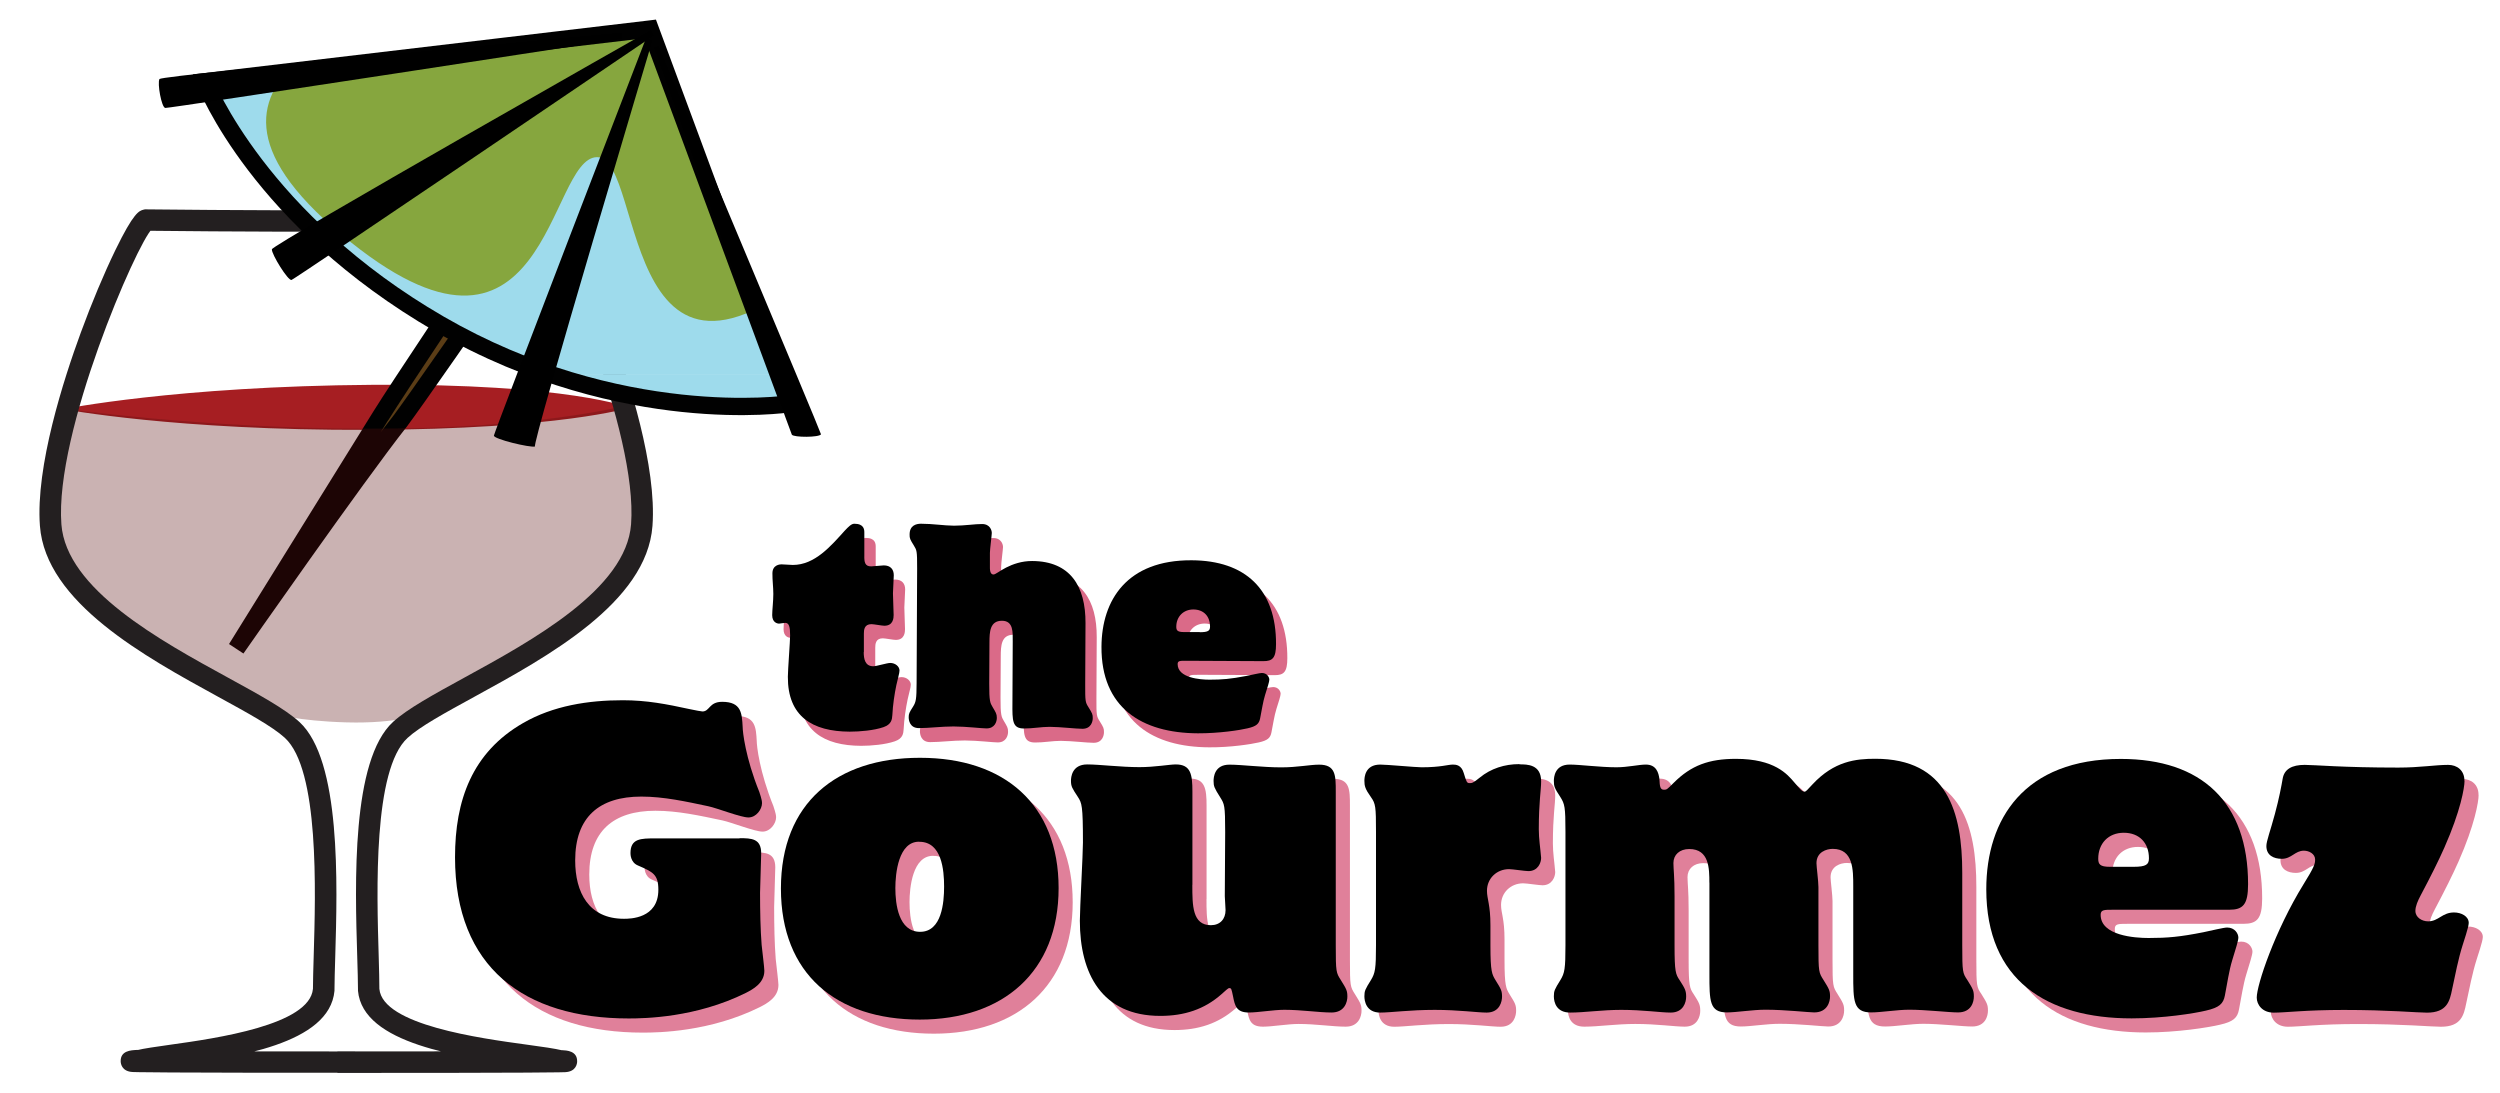
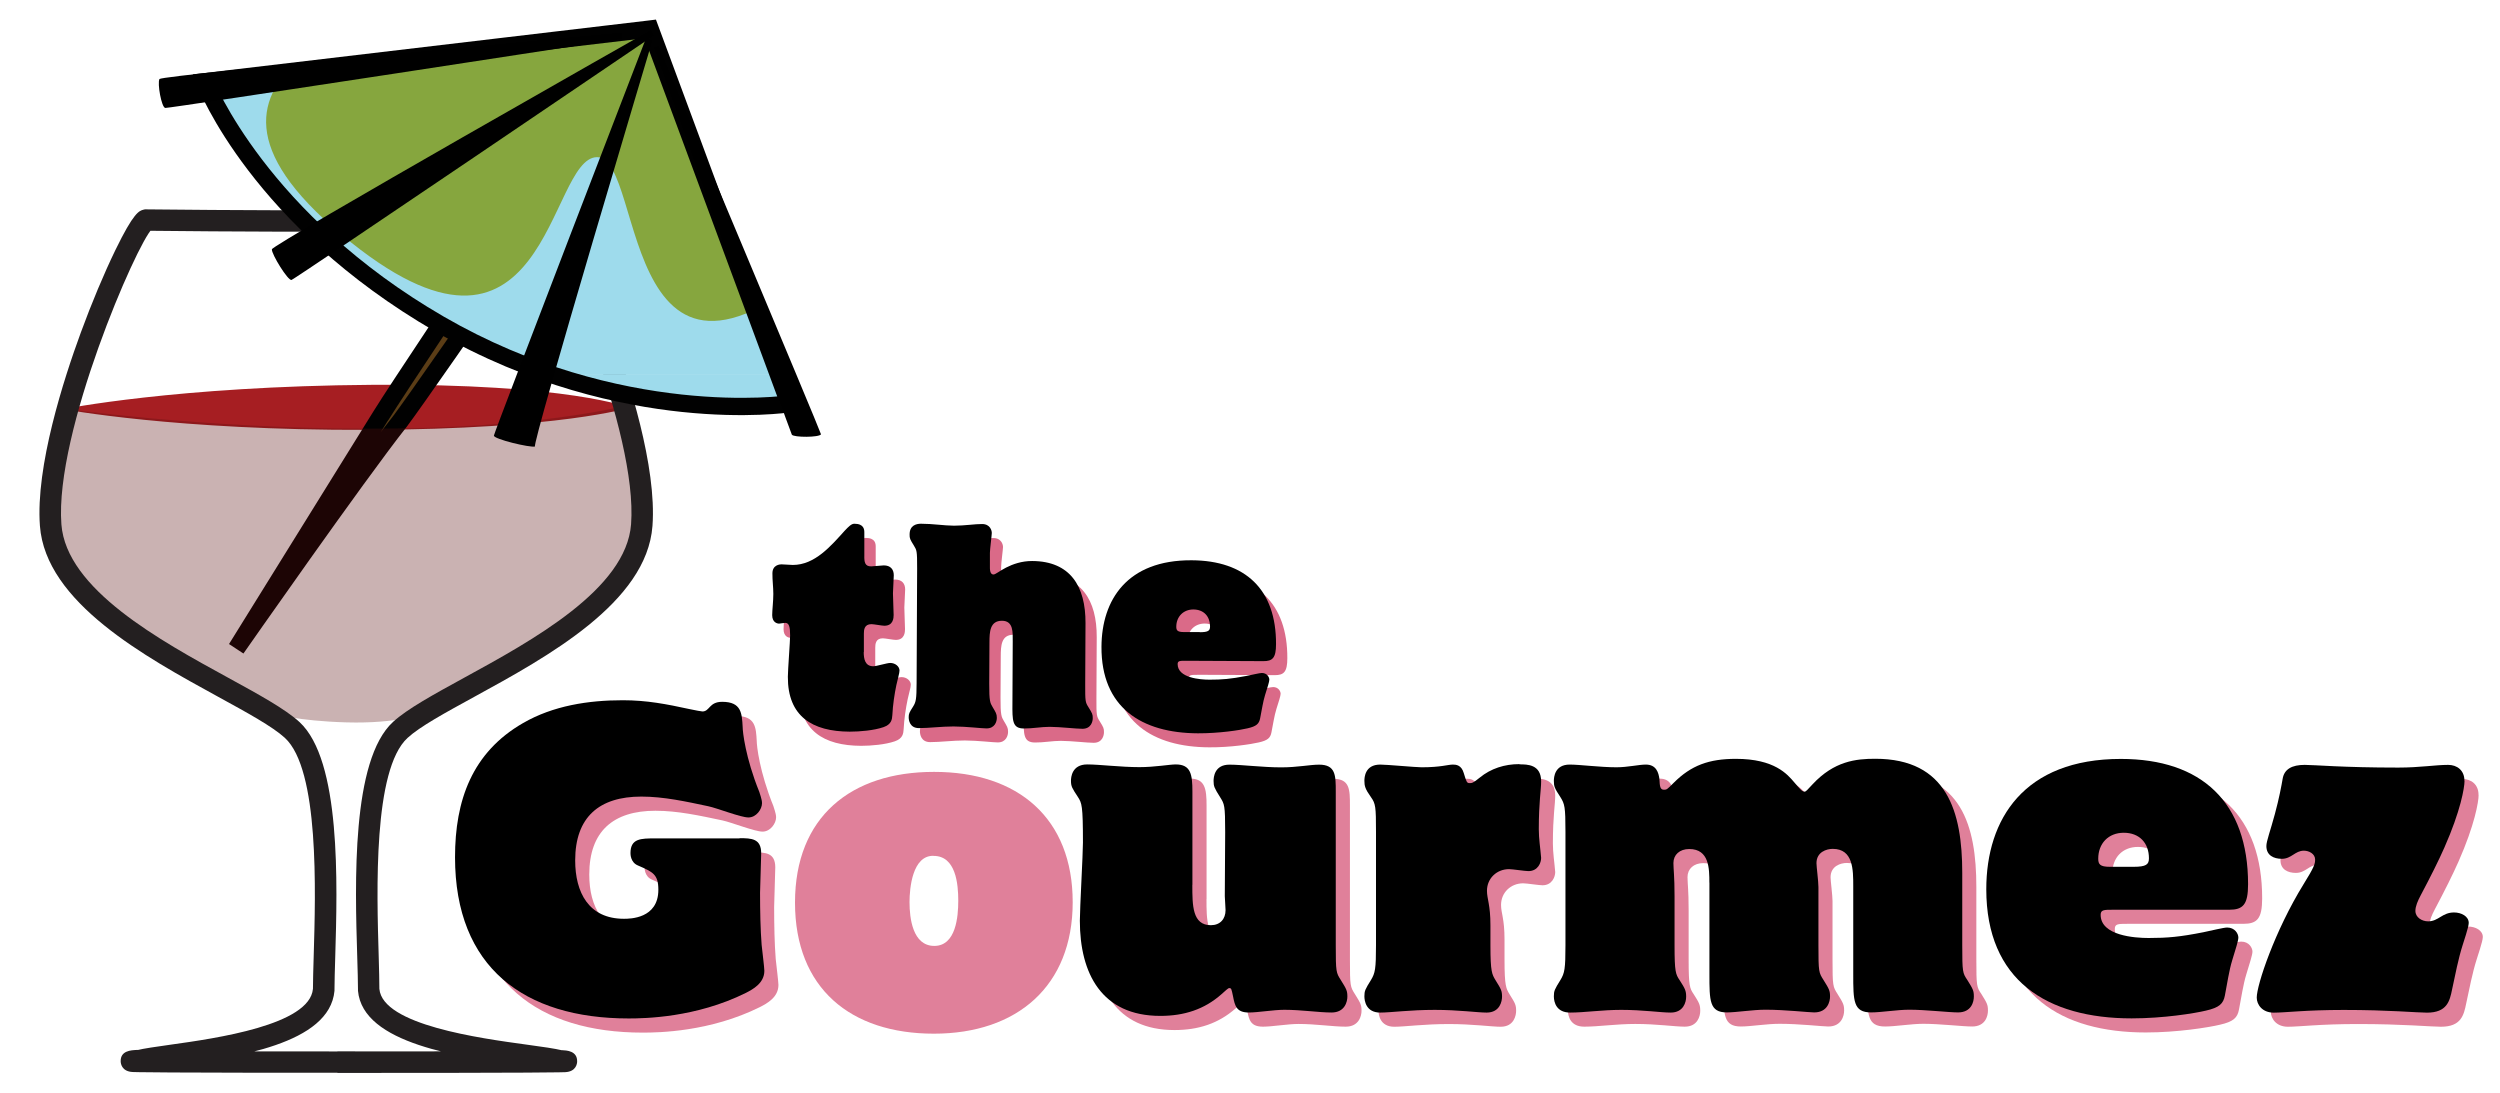
<svg xmlns="http://www.w3.org/2000/svg" id="Layer_7" data-name="Layer 7" version="1.1" viewBox="0 0 331.85 145.08">
  <defs>
    <style>
      .cls-1 {
        fill: #010101;
      }

      .cls-1, .cls-2, .cls-3, .cls-4, .cls-5, .cls-6, .cls-7, .cls-8, .cls-9, .cls-10, .cls-11 {
        stroke-width: 0px;
      }

      .cls-12 {
        clip-path: url(#clippath);
      }

      .cls-2 {
        fill: none;
      }

      .cls-3 {
        fill: #86a63e;
      }

      .cls-4 {
        fill: #da6a88;
      }

      .cls-5 {
        fill: #5b3d16;
      }

      .cls-6 {
        fill: #000;
      }

      .cls-7 {
        fill: #231f20;
      }

      .cls-8 {
        fill: #9edbec;
      }

      .cls-9 {
        fill: #a61e22;
      }

      .cls-13 {
        opacity: .32;
      }

      .cls-14 {
        opacity: .85;
      }

      .cls-10 {
        fill: #590e0e;
      }

      .cls-11 {
        fill: #cddc29;
      }
    </style>
    <clipPath id="clippath">
      <path class="cls-2" d="M86.31,3.83l18.44,49.77s-22.25,3.39-46.41-10.59C34.18,29.03,27.19,10.82,27.19,10.82l59.12-6.99Z" />
    </clipPath>
  </defs>
  <g class="cls-14">
    <path class="cls-4" d="M100.04,113.14c1.59,0,2.87.05,2.87,2,0,.82-.15,4.47-.15,5.24,0,2.41.05,4.93.21,6.93.05.56.36,2.98.36,3.44,0,1.64-1.54,2.46-2.46,2.93-6.62,3.29-13.45,3.39-15.55,3.39-13.86,0-23.05-6.77-23.05-21.4,0-7.55,2.26-13.91,9.03-17.81,4-2.31,8.67-3.03,13.24-3.03,3.18,0,5.8.51,8.88,1.18.72.15,1.54.31,1.69.31.98,0,.87-1.28,2.62-1.28,2.57,0,2.62,1.54,2.72,3.34,0,.62.36,4.05,2.21,8.62.05.21.36.98.36,1.49,0,.82-.77,1.9-1.8,1.9s-4.11-1.23-5.34-1.49c-2.93-.62-5.9-1.28-8.88-1.28-5.59,0-8.78,2.72-8.78,8.47,0,4.26,1.8,7.75,6.47,7.75.77,0,4.57,0,4.57-3.85,0-2.05-.72-2.36-2.72-3.23-.98-.41-.98-1.49-.98-1.64,0-1.95,1.39-1.95,3.29-1.95h11.19Z" />
    <path class="cls-4" d="M124.01,102.46c11.14,0,18.38,6.16,18.38,17.3s-7.39,17.45-18.43,17.45-18.43-6.01-18.43-17.4,7.44-17.35,18.43-17.35h.05ZM123.86,113.6c-2.72,0-3.13,4.21-3.13,6.16,0,2.1.41,5.8,3.29,5.8s3.18-3.9,3.18-6c0-2.21-.31-5.95-3.28-5.95h-.05Z" />
    <path class="cls-4" d="M160.15,119.35c0,2.72,0,5.34,2.46,5.34,1.23,0,1.95-.82,1.95-2,0-.31-.1-1.59-.1-1.85l.05-8.52c0-3.59-.1-3.7-.67-4.62-.77-1.23-.87-1.44-.87-2.16,0-.46.1-2.16,2.1-2.16,1.64,0,4.41.36,6.88.36,2.16,0,3.8-.36,5.03-.36,2.21,0,2.21,1.44,2.21,3.59v20.38c0,3.59.05,3.64.67,4.62.77,1.23.87,1.44.87,2.21,0,.62-.31,2.1-2.1,2.1-1.69,0-4-.36-6.26-.36-1.44,0-3.49.36-4.72.36-1.64,0-1.85-.87-2.1-2.16-.21-.98-.21-1.08-.51-1.08-.15,0-.56.41-1.03.82-2.26,2-4.93,2.87-8.11,2.87-7.8,0-10.68-5.65-10.68-12.63,0-1.64.41-8.88.41-10.37,0-4.98-.15-5.24-.67-6.06-.77-1.18-.92-1.39-.92-2.16,0-.41.1-2.16,2.16-2.16,1.59,0,4.46.36,6.93.36,2.05,0,4-.36,4.82-.36,2,0,2.21,1.33,2.21,3.59v12.37Z" />
    <path class="cls-4" d="M203.57,103.34c1.03,0,2.87,0,2.87,2.26,0,1.18-.31,2.72-.31,6.36,0,1.28.21,2.52.31,3.8,0,.62-.41,1.75-1.69,1.75-.46,0-2.1-.26-2.57-.26-1.64,0-2.93,1.23-2.93,2.87,0,1.08.46,1.85.46,4.57v2.67c0,3.54.21,3.85.67,4.62.77,1.23.87,1.44.87,2.21,0,.56-.26,2.1-2.05,2.1-1.18,0-3.75-.36-6.88-.36-3.29,0-5.85.36-7.24.36-1.9,0-2.1-1.59-2.1-2.16,0-.72.1-.92.87-2.16.56-.92.67-1.49.67-4.62v-15.04c0-3.34-.05-3.75-.67-4.62-.77-1.08-.87-1.49-.87-2.16,0-.41.05-2.16,2.1-2.16.87,0,4.72.36,5.49.36,2.57,0,3.49-.36,4.16-.36.41,0,1.13.05,1.44,1.13.36,1.18.41,1.33.77,1.33.31,0,.46,0,1.34-.72,1.49-1.23,3.34-1.8,5.24-1.8h.05Z" />
    <path class="cls-4" d="M228.77,119.04c0-1.85,0-4.47-2.67-4.47-1.28,0-2.1.77-2.1,1.85,0,.82.15,1.74.15,4.41v6.52c0,3.54.15,3.85.67,4.62.72,1.13.87,1.39.87,2.21,0,.72-.36,2.1-2.05,2.1-1.33,0-3.7-.36-6.57-.36-2.52,0-4.88.36-6.78.36-1.8,0-2.16-1.33-2.16-2.16,0-.72.1-.92.87-2.16.56-.92.67-1.49.67-4.62v-15.04c0-3.34-.1-3.7-.67-4.62-.77-1.18-.87-1.39-.87-2.16,0-.46.1-2.16,2.1-2.16,1.33,0,4.05.36,6.21.36,1.49,0,2.98-.36,3.9-.36,1.39,0,1.69,1.08,1.8,1.9.05,1.03.1,1.44.62,1.44.36,0,.41-.05,1.28-.92,2.31-2.31,4.67-3.18,8.26-3.18,5.13,0,6.83,2.05,7.75,3.13.62.72,1.03,1.23,1.34,1.23.21,0,.36-.21,1.08-.98,2.87-3.08,5.75-3.39,8.32-3.39,9.55,0,11.55,7.03,11.55,15.14v9.6c0,3.59.05,3.7.67,4.62.77,1.23.87,1.44.87,2.21,0,.67-.31,2.1-2.1,2.1-1.23,0-4.31-.36-6.47-.36-1.59,0-3.7.36-5.08.36-2.36,0-2.36-1.54-2.36-5.08v-11.7c0-2.16,0-4.93-2.72-4.93-.82,0-2.16.41-2.16,1.9,0,.46.26,2.41.26,3.18v7.7c0,3.59.05,3.64.67,4.62.77,1.23.87,1.44.87,2.21,0,.62-.31,2.1-2.1,2.1-.72,0-3.85-.36-6.47-.36-1.69,0-3.85.36-5.13.36-2.31,0-2.31-1.54-2.31-5.08v-12.16Z" />
    <path class="cls-4" d="M282.31,122.63c-1.13,0-1.59,0-1.59.67,0,2.77,4.52,3.08,6.36,3.08,2.51,0,4.16-.15,7.29-.77,1.03-.21,2.67-.62,3.13-.62,1.03,0,1.49.82,1.49,1.33,0,.41-.36,1.54-.82,3.03-.41,1.33-.67,3.13-.97,4.67-.21,1.08-.72,1.59-2.52,2-1.49.36-5.65,1.03-9.85,1.03-11.24,0-19.3-5.03-19.3-17.14,0-9.34,5.03-17.3,17.86-17.3,10.73,0,16.89,5.75,16.89,16.63,0,2.72-.67,3.39-2.51,3.39h-15.45ZM285.08,116.94c1.69,0,2.05-.31,2.05-1.13,0-2.05-1.28-3.39-3.34-3.39s-3.39,1.44-3.39,3.44c0,.72.21,1.08,1.54,1.08h3.13Z" />
    <path class="cls-4" d="M329.01,105.54c0,.87-.51,3.95-2.67,8.83-.77,1.74-1.85,3.9-3.13,6.31-.41.77-.72,1.49-.72,2.1,0,.87.87,1.39,1.69,1.39,1.39,0,1.85-1.18,3.44-1.18.97,0,1.95.51,1.95,1.39,0,.56-.72,2.62-.82,2.98-.56,1.75-.97,3.9-1.39,5.85-.31,1.54-.67,3.08-3.34,3.08-1.33,0-5.03-.36-11.04-.36-5.03,0-7.75.36-9.29.36s-2.26-1.08-2.26-2c0-1.69,2.41-8.88,6.21-15.04,1.44-2.31,1.54-2.72,1.54-3.28,0-.77-.82-1.18-1.49-1.18-1.18,0-1.64,1.08-2.93,1.08-1.08,0-2.05-.46-2.05-1.69,0-.67.51-1.95,1.13-4.26.56-2.1.87-3.75,1.03-4.67.21-1.28,1.23-1.85,2.93-1.85,1.28,0,5.03.36,12.42.36,2.87,0,4.93-.36,6.62-.36,1.18,0,2.16.72,2.16,2.1v.05Z" />
  </g>
  <path class="cls-9" d="M8.4,54.31s14.93,2.84,40.48,2.75c25.54-.09,34.68-2.94,34.68-2.94,0,0-7.96-3.23-34.09-3.04-26.13.19-41.07,3.23-41.07,3.23Z" />
  <g>
    <path class="cls-5" d="M31.38,86.08s15.9-22.79,21.7-30.14c3.78-4.99,33.34-48.11,33.34-48.11l-3.57-.95s-27.19,40.12-32.29,48.3c-5.11,8.18-19.17,30.89-19.17,30.89Z" />
    <path class="cls-1" d="M32.32,86.74h0c.16-.23,15.95-22.85,21.66-30.08,3.77-4.97,32.18-46.41,33.38-48.17l.91-1.33-1.56-.41-3.57-.95-.78-.21-.46.67c-.27.4-27.26,40.23-32.32,48.33l-19.18,30.9,1.9,1.25ZM51.53,55.79c5.04-8.07,32-47.86,32.27-48.26l-1.24.46,3.57.95-.65-1.75c-.29.43-29.59,43.15-33.31,48.06-5.74,7.27-21.56,29.95-21.72,30.17l1.9,1.25,19.17-30.89Z" />
  </g>
  <g class="cls-13">
    <path class="cls-10" d="M46.02,95.89c-6.69-.19-9.5-1.14-9.5-1.14-8.1-4.9-29.91-14.02-29.75-27.18.05-3.7.44-8.43,1.66-13.35,0,0,18.25,2.66,40.57,2.68,22.31.02,33.71-2.99,33.71-2.99,1.27,5.03,3.01,9.89,2.73,13.66-.99,13.31-21.07,21.72-29.25,27.18,0,0-3.47,1.33-10.16,1.14Z" />
  </g>
  <path class="cls-7" d="M47.13,139.57c-23.34,0-28.92-.06-29.49-.11.59.05,1.23.6,1.23,1.4,0,.8-.63,1.35-1.21,1.41.09,0,.42-.02.59-.03h.3s.14-.02.14-.02c-.01,0,.12-.03.12-.03.88-.22,2.44-.43,4.25-.69,8.24-1.16,20.7-2.91,21.34-9.98v-.06s0-.06,0-.06c0-1.13.05-2.63.1-4.38.29-9.76.78-26.1-4.75-31.18-1.9-1.74-5.4-3.65-9.45-5.87-9.07-4.96-21.5-11.76-22.15-20.37-.92-12.2,10.02-37.29,12.03-39.21,0,0-.14.13-.41.2l-.37.04c.14,0,14.05.17,27.48.12l14.09-.12c5.44-.06,10.58-.12,11.26-.03,0,0-.03,0-.08-.02-.27-.07-.41-.2-.41-.2,2.01,1.92,12.95,27.01,12.03,39.21-.65,8.61-13.08,15.41-22.15,20.37-4.05,2.22-7.55,4.13-9.45,5.87-5.54,5.08-5.05,21.42-4.75,31.18.05,1.74.1,3.25.1,4.38v.13c.64,7.05,13.52,8.8,22.05,9.97,1.9.26,3.53.48,4.43.7l.13.03s.13,0,.13,0h.22c.14.02.42.03.49.04-.59-.06-1.22-.62-1.21-1.41,0-.8.64-1.35,1.23-1.4-.58.05-6.3.12-30.2.12v2.85h2.34v-2.85ZM44.79,142.42c11.67,0,20.09-.01,25.02-.04l4.33-.04c.4,0,.68-.02.88-.02,1.49-.07,1.59-1.19,1.59-1.42.03-1.41-1.4-1.47-2-1.5h-.2s.26.03.26.03c-1.04-.25-2.66-.48-4.72-.76-6.22-.85-19.16-2.61-19.59-7.4v.13c0-1.17-.04-2.7-.09-4.46-.26-8.66-.75-24.79,3.83-28.99,1.64-1.51,5-3.34,8.89-5.47,9.65-5.28,22.86-12.5,23.62-22.66.59-7.88-3.15-19.47-5.42-25.67-1.45-3.93-3.07-7.81-4.57-10.91-2.45-5.06-3.18-5.25-3.76-5.4-.6-.15-2.8-.15-11.92-.05l-14.07.12c-13.41.05-27.3-.12-27.44-.12h-.19s-.18.04-.18.04c-.58.15-1.3.33-3.76,5.4-1.5,3.1-3.13,6.98-4.57,10.91-2.28,6.21-6.02,17.8-5.43,25.67.76,10.16,13.98,17.38,23.62,22.66,3.89,2.13,7.24,3.96,8.89,5.47,4.58,4.2,4.09,20.33,3.83,28.99-.05,1.77-.1,3.29-.1,4.46v-.13c-.42,4.81-12.89,6.57-18.89,7.41-1.96.28-3.5.49-4.52.74l.27-.04h-.27c-.75.04-2.14.1-2.11,1.51,0,.23.1,1.35,1.6,1.42.19,0,.48.02.87.02l4.27.04c4.82.03,13.01.04,24.37.04v-2.85h-2.34v2.85Z" />
  <g>
    <path class="cls-6" d="M98.17,111.26c1.59,0,2.87.05,2.87,2,0,.82-.15,4.47-.15,5.24,0,2.41.05,4.93.21,6.93.05.56.36,2.98.36,3.44,0,1.64-1.54,2.46-2.46,2.93-6.62,3.29-13.45,3.39-15.55,3.39-13.86,0-23.05-6.77-23.05-21.4,0-7.55,2.26-13.91,9.03-17.81,4-2.31,8.67-3.03,13.24-3.03,3.18,0,5.8.51,8.88,1.18.72.15,1.54.31,1.69.31.98,0,.87-1.28,2.62-1.28,2.57,0,2.62,1.54,2.72,3.34,0,.62.36,4.05,2.21,8.62.05.21.36.98.36,1.49,0,.82-.77,1.9-1.8,1.9s-4.11-1.23-5.34-1.49c-2.93-.62-5.9-1.28-8.88-1.28-5.59,0-8.78,2.72-8.78,8.47,0,4.26,1.8,7.75,6.47,7.75.77,0,4.57,0,4.57-3.85,0-2.05-.72-2.36-2.72-3.23-.98-.41-.98-1.49-.98-1.64,0-1.95,1.39-1.95,3.28-1.95h11.19Z" />
-     <path class="cls-6" d="M122.14,100.59c11.14,0,18.38,6.16,18.38,17.3s-7.39,17.45-18.43,17.45-18.43-6.01-18.43-17.4,7.44-17.35,18.43-17.35h.05ZM121.98,111.73c-2.72,0-3.13,4.21-3.13,6.16,0,2.1.41,5.8,3.29,5.8s3.18-3.9,3.18-6c0-2.21-.31-5.95-3.28-5.95h-.05Z" />
    <path class="cls-6" d="M158.27,117.47c0,2.72,0,5.34,2.46,5.34,1.23,0,1.95-.82,1.95-2,0-.31-.1-1.59-.1-1.85l.05-8.52c0-3.59-.1-3.7-.67-4.62-.77-1.23-.87-1.44-.87-2.16,0-.46.1-2.16,2.1-2.16,1.64,0,4.41.36,6.88.36,2.16,0,3.8-.36,5.03-.36,2.21,0,2.21,1.44,2.21,3.59v20.38c0,3.59.05,3.64.67,4.62.77,1.23.87,1.44.87,2.21,0,.62-.31,2.1-2.1,2.1-1.69,0-4-.36-6.26-.36-1.44,0-3.49.36-4.72.36-1.64,0-1.85-.87-2.1-2.16-.21-.98-.21-1.08-.51-1.08-.15,0-.56.41-1.03.82-2.26,2-4.93,2.87-8.11,2.87-7.8,0-10.68-5.65-10.68-12.63,0-1.64.41-8.88.41-10.37,0-4.98-.15-5.24-.67-6.06-.77-1.18-.92-1.39-.92-2.16,0-.41.1-2.16,2.16-2.16,1.59,0,4.46.36,6.93.36,2.05,0,4-.36,4.82-.36,2,0,2.21,1.33,2.21,3.59v12.37Z" />
    <path class="cls-6" d="M201.7,101.46c1.03,0,2.87,0,2.87,2.26,0,1.18-.31,2.72-.31,6.36,0,1.28.21,2.52.31,3.8,0,.62-.41,1.75-1.69,1.75-.46,0-2.1-.26-2.57-.26-1.64,0-2.93,1.23-2.93,2.87,0,1.08.46,1.85.46,4.57v2.67c0,3.54.21,3.85.67,4.62.77,1.23.87,1.44.87,2.21,0,.56-.26,2.1-2.05,2.1-1.18,0-3.75-.36-6.88-.36-3.29,0-5.85.36-7.24.36-1.9,0-2.1-1.59-2.1-2.16,0-.72.1-.92.87-2.16.56-.92.67-1.49.67-4.62v-15.04c0-3.34-.05-3.75-.67-4.62-.77-1.08-.87-1.49-.87-2.16,0-.41.05-2.16,2.1-2.16.87,0,4.72.36,5.49.36,2.57,0,3.49-.36,4.16-.36.41,0,1.13.05,1.44,1.13.36,1.18.41,1.33.77,1.33.31,0,.46,0,1.34-.72,1.49-1.23,3.34-1.8,5.24-1.8h.05Z" />
    <path class="cls-6" d="M226.9,117.17c0-1.85,0-4.47-2.67-4.47-1.28,0-2.1.77-2.1,1.85,0,.82.15,1.74.15,4.41v6.52c0,3.54.15,3.85.67,4.62.72,1.13.87,1.39.87,2.21,0,.72-.36,2.1-2.05,2.1-1.34,0-3.7-.36-6.57-.36-2.52,0-4.88.36-6.78.36-1.8,0-2.16-1.33-2.16-2.16,0-.72.1-.92.87-2.16.56-.92.67-1.49.67-4.62v-15.04c0-3.34-.1-3.7-.67-4.62-.77-1.18-.87-1.39-.87-2.16,0-.46.1-2.16,2.1-2.16,1.33,0,4.05.36,6.21.36,1.49,0,2.98-.36,3.9-.36,1.39,0,1.69,1.08,1.8,1.9.05,1.03.1,1.44.62,1.44.36,0,.41-.05,1.28-.92,2.31-2.31,4.67-3.18,8.26-3.18,5.13,0,6.83,2.05,7.75,3.13.62.72,1.03,1.23,1.34,1.23.21,0,.36-.21,1.08-.98,2.87-3.08,5.75-3.39,8.32-3.39,9.55,0,11.55,7.03,11.55,15.14v9.6c0,3.59.05,3.7.67,4.62.77,1.23.87,1.44.87,2.21,0,.67-.31,2.1-2.1,2.1-1.23,0-4.31-.36-6.47-.36-1.59,0-3.7.36-5.08.36-2.36,0-2.36-1.54-2.36-5.08v-11.7c0-2.16,0-4.93-2.72-4.93-.82,0-2.16.41-2.16,1.9,0,.46.26,2.41.26,3.18v7.7c0,3.59.05,3.64.67,4.62.77,1.23.87,1.44.87,2.21,0,.62-.31,2.1-2.1,2.1-.72,0-3.85-.36-6.47-.36-1.69,0-3.85.36-5.13.36-2.31,0-2.31-1.54-2.31-5.08v-12.16Z" />
    <path class="cls-6" d="M280.43,120.76c-1.13,0-1.59,0-1.59.67,0,2.77,4.52,3.08,6.37,3.08,2.51,0,4.16-.15,7.29-.77,1.03-.21,2.67-.62,3.13-.62,1.03,0,1.49.82,1.49,1.33,0,.41-.36,1.54-.82,3.03-.41,1.33-.67,3.13-.97,4.67-.21,1.08-.72,1.59-2.52,2-1.49.36-5.65,1.03-9.85,1.03-11.24,0-19.3-5.03-19.3-17.14,0-9.34,5.03-17.3,17.86-17.3,10.73,0,16.89,5.75,16.89,16.63,0,2.72-.67,3.39-2.51,3.39h-15.45ZM283.2,115.06c1.69,0,2.05-.31,2.05-1.13,0-2.05-1.28-3.39-3.34-3.39s-3.39,1.44-3.39,3.44c0,.72.21,1.08,1.54,1.08h3.13Z" />
    <path class="cls-6" d="M327.14,103.67c0,.87-.51,3.95-2.67,8.83-.77,1.75-1.85,3.9-3.13,6.31-.41.77-.72,1.49-.72,2.1,0,.87.87,1.39,1.69,1.39,1.39,0,1.85-1.18,3.44-1.18.97,0,1.95.51,1.95,1.39,0,.56-.72,2.62-.82,2.98-.56,1.75-.97,3.9-1.39,5.85-.31,1.54-.67,3.08-3.34,3.08-1.33,0-5.03-.36-11.04-.36-5.03,0-7.75.36-9.29.36s-2.26-1.08-2.26-2c0-1.69,2.41-8.88,6.21-15.04,1.44-2.31,1.54-2.72,1.54-3.28,0-.77-.82-1.18-1.49-1.18-1.18,0-1.64,1.08-2.93,1.08-1.08,0-2.05-.46-2.05-1.69,0-.67.51-1.95,1.13-4.26.57-2.1.87-3.75,1.03-4.67.21-1.28,1.23-1.85,2.93-1.85,1.28,0,5.03.36,12.42.36,2.87,0,4.93-.36,6.62-.36,1.18,0,2.16.72,2.16,2.1v.05Z" />
  </g>
  <g>
    <g class="cls-12">
      <g>
        <rect class="cls-2" x="18.23" y="-53.86" width="124.33" height="103.51" />
        <rect class="cls-8" x="18.23" y="-53.86" width="124.33" height="103.51" />
        <path class="cls-3" d="M103.21-4.1c0,6.89,41.23,4.56,9.92,35.29-31.31,30.73-27.26-10.33-33.87-10.33s-6.44,33.22-33.87,10.33C17.95,8.3,55.3,2.79,55.3-4.1s-36.1-9.69-9.92-35.29c26.17-25.59,27.26,10.34,33.87,10.34s5.58-31.51,33.87-10.34c28.29,21.17-9.92,28.4-9.92,35.29Z" />
      </g>
      <g>
        <rect class="cls-2" x="18.23" y="49.65" width="124.33" height="103.51" />
        <rect class="cls-8" x="18.23" y="49.65" width="124.33" height="103.51" />
        <path class="cls-11" d="M103.21,99.41c0,6.89,41.23,4.56,9.92,35.29-31.31,30.73-27.26-10.33-33.87-10.33s-6.44,33.22-33.87,10.33c-27.43-22.88,9.92-28.4,9.92-35.29s-36.1-9.69-9.92-35.29c26.17-25.59,27.26,10.34,33.87,10.34s5.58-31.51,33.87-10.34c28.29,21.17-9.92,28.4-9.92,35.29Z" />
      </g>
    </g>
    <path class="cls-1" d="M85.24,4.23l18.44,49.77.9-1.52c-.22.03-22.17,3.15-45.67-10.45-23.49-13.59-30.59-31.43-30.66-31.61l-.93,1.54,59.13-6.99-1.2-.74ZM26.12,11.23c.29.76,7.42,18.75,31.65,32.77,12.65,7.32,24.78,9.85,32.72,10.68,8.63.91,14.2.08,14.44.05l1.38-.21-.49-1.31L87.38,3.44l-.31-.84-.89.11-59.12,6.99-1.46.17.53,1.37Z" />
  </g>
  <path class="cls-6" d="M87.41,6.1c.22.53,21.63,51.43,21.57,51.55-.23.43-3.62.43-3.87.05-.25-.38-18.29-51.39-18.29-51.39l.59-.21Z" />
  <path class="cls-6" d="M86.61,5.33c.16-.49-16.2,54.12-15.59,53.94-.63.18-5.5-.98-5.46-1.45.04-.47,20.18-52.72,20.18-52.72l.86.23Z" />
  <path class="cls-6" d="M86.39,3.99s-50.24,28.48-50.3,29.1c-.07.62,2.15,4.22,2.61,4.07.47-.14,48.08-32.44,48.08-32.44l-.4-.74Z" />
  <path class="cls-6" d="M82.5,4.33s-61.02,5.63-61.33,6.16c-.31.53.26,3.78.77,3.84.52.06,60.66-9.19,60.66-9.19l-.1-.81Z" />
  <g>
    <path class="cls-4" d="M116.15,88.43c0,.89.16,1.88,1.26,1.89.45,0,1.82-.44,2.26-.44.68,0,1.23.48,1.23,1,0,.38-.24,1.09-.42,1.95-.25,1.2-.46,2.6-.53,3.97-.04.58-.11,1.23-1.17,1.6-1.27.44-3.15.6-4.48.6-4.96-.02-8.24-2.02-8.21-7.29,0-.89.3-4.72.3-5.47,0-1.13-.13-1.68-.64-1.68-.21,0-.72.1-.82.1-.27,0-.92-.17-.92-1.13,0-.68.15-1.81.15-2.81,0-.92-.13-1.81-.12-2.74,0-1.13,1-1.19,1.2-1.19.21,0,1.13.07,1.5.08,2.94.01,5.08-2.54,6.9-4.55.52-.55.89-.92,1.27-.92,1.3,0,1.33.79,1.33,1.17v3.05c-.02.89.08,1.44.9,1.44.27,0,1.44-.13,1.68-.13.89,0,1.33.52,1.33,1.31,0,.38-.11,2.05-.11,2.39,0,.44.09,2.47.09,2.88,0,.38-.04,1.44-1.24,1.43-.31,0-1.4-.21-1.71-.21-.96,0-1,.78-1,1.26v2.46Z" />
    <path class="cls-4" d="M135.93,87.01c0-1.16.12-2.74-1.43-2.75-1.61,0-1.65,1.5-1.66,2.83l-.03,5.51c-.01,2.36.13,2.57.43,3.08.44.75.58.93.57,1.47,0,.48-.25,1.4-1.37,1.4-.65,0-2.63-.25-4.38-.26-1.61,0-3.25.22-4.59.22-1.23,0-1.36-1.07-1.36-1.44,0-.48.07-.61.59-1.43.38-.61.45-.99.46-3.08l.07-15.23c.01-2.4-.06-2.43-.43-3.05-.51-.82-.58-.96-.57-1.47,0-1.2.86-1.43,1.51-1.43,1.57,0,3.04.25,4.38.26,1.44,0,2.81-.23,3.73-.22,1.09,0,1.3.9,1.29,1.2,0,.27-.25,2.15-.25,2.63v1.74c-.01.41-.01,1.13.47,1.13.27,0,.82-.48,1.68-.92.86-.44,2.06-.88,3.46-.87,5.06.02,7.1,3.35,7.08,8.24l-.04,8.08c-.01,2.33.02,2.43.43,3.08.51.82.58.96.57,1.47,0,.38-.18,1.4-1.37,1.4-.86,0-2.91-.25-4.35-.26-1.13,0-2.29.23-3.42.22-1.54,0-1.54-1.03-1.52-3.39l.04-8.18Z" />
    <path class="cls-4" d="M158.88,89.58c-.75,0-1.06,0-1.06.44,0,1.85,3,2.07,4.23,2.07,1.68,0,2.77-.09,4.86-.49.69-.13,1.78-.4,2.09-.4.68,0,.99.55.99.89,0,.27-.24,1.02-.56,2.02-.28.89-.45,2.08-.66,3.11-.14.72-.48,1.06-1.68,1.33-.99.23-3.77.67-6.57.65-7.49-.03-12.85-3.41-12.81-11.49.03-6.23,3.41-11.52,11.96-11.48,7.15.03,11.24,3.88,11.21,11.14,0,1.81-.45,2.26-1.69,2.25l-10.3-.05ZM160.75,85.79c1.13,0,1.37-.2,1.37-.75,0-1.37-.84-2.26-2.21-2.27-1.33,0-2.26.95-2.27,2.28,0,.48.13.72,1.02.72h2.09Z" />
  </g>
  <g>
    <path class="cls-6" d="M114.65,86.55c0,.89.16,1.88,1.26,1.89.45,0,1.82-.44,2.26-.44.68,0,1.23.48,1.23,1,0,.38-.24,1.09-.42,1.95-.25,1.2-.46,2.6-.53,3.97-.04.58-.11,1.23-1.17,1.6-1.27.44-3.15.6-4.49.6-4.96-.02-8.24-2.02-8.21-7.29,0-.89.3-4.72.3-5.47,0-1.13-.13-1.68-.64-1.68-.21,0-.72.1-.82.1-.27,0-.92-.17-.92-1.13,0-.68.15-1.81.15-2.81,0-.92-.13-1.81-.12-2.74,0-1.13,1-1.19,1.2-1.19.21,0,1.13.07,1.5.08,2.94.01,5.08-2.54,6.9-4.55.52-.55.89-.92,1.27-.92,1.3,0,1.33.79,1.33,1.17v3.05c-.02.89.08,1.44.9,1.44.27,0,1.44-.13,1.68-.13.89,0,1.33.52,1.33,1.31,0,.38-.11,2.05-.11,2.39,0,.45.09,2.47.09,2.88,0,.38-.04,1.44-1.24,1.43-.31,0-1.4-.21-1.71-.21-.96,0-1,.78-1,1.26v2.46Z" />
    <path class="cls-6" d="M134.43,85.14c0-1.16.12-2.74-1.43-2.74-1.61,0-1.65,1.5-1.66,2.83l-.03,5.51c-.01,2.36.13,2.57.43,3.08.44.75.58.93.58,1.47,0,.48-.25,1.4-1.37,1.4-.65,0-2.63-.25-4.38-.26-1.61,0-3.25.22-4.59.22-1.23,0-1.36-1.07-1.36-1.44,0-.48.07-.61.59-1.43.38-.61.45-.99.46-3.08l.07-15.23c.01-2.4-.06-2.43-.43-3.05-.51-.82-.58-.96-.57-1.47,0-1.2.86-1.43,1.51-1.43,1.57,0,3.04.25,4.38.26,1.44,0,2.81-.23,3.73-.22,1.09,0,1.3.89,1.29,1.2,0,.27-.25,2.15-.25,2.63v1.74c-.01.41-.01,1.13.47,1.13.27,0,.82-.48,1.68-.92.86-.44,2.06-.88,3.46-.87,5.06.02,7.1,3.35,7.08,8.24l-.04,8.08c-.01,2.33.02,2.43.43,3.08.51.82.58.96.57,1.47,0,.38-.18,1.4-1.37,1.4-.86,0-2.91-.25-4.35-.26-1.13,0-2.29.23-3.42.22-1.54,0-1.54-1.03-1.52-3.39l.04-8.18Z" />
    <path class="cls-6" d="M157.38,87.71c-.75,0-1.06,0-1.06.44,0,1.85,3,2.07,4.23,2.07,1.68,0,2.77-.09,4.86-.49.69-.13,1.78-.4,2.09-.4.68,0,.99.55.99.89,0,.27-.24,1.02-.56,2.02-.28.89-.45,2.08-.66,3.11-.14.72-.48,1.06-1.68,1.33-.99.24-3.77.67-6.57.66-7.49-.03-12.85-3.41-12.81-11.49.03-6.23,3.41-11.52,11.96-11.48,7.15.03,11.24,3.88,11.21,11.14,0,1.81-.45,2.26-1.69,2.25l-10.3-.05ZM159.25,83.92c1.13,0,1.37-.2,1.37-.75,0-1.37-.84-2.26-2.21-2.27-1.33,0-2.26.95-2.27,2.28,0,.48.13.72,1.02.72h2.09Z" />
  </g>
</svg>